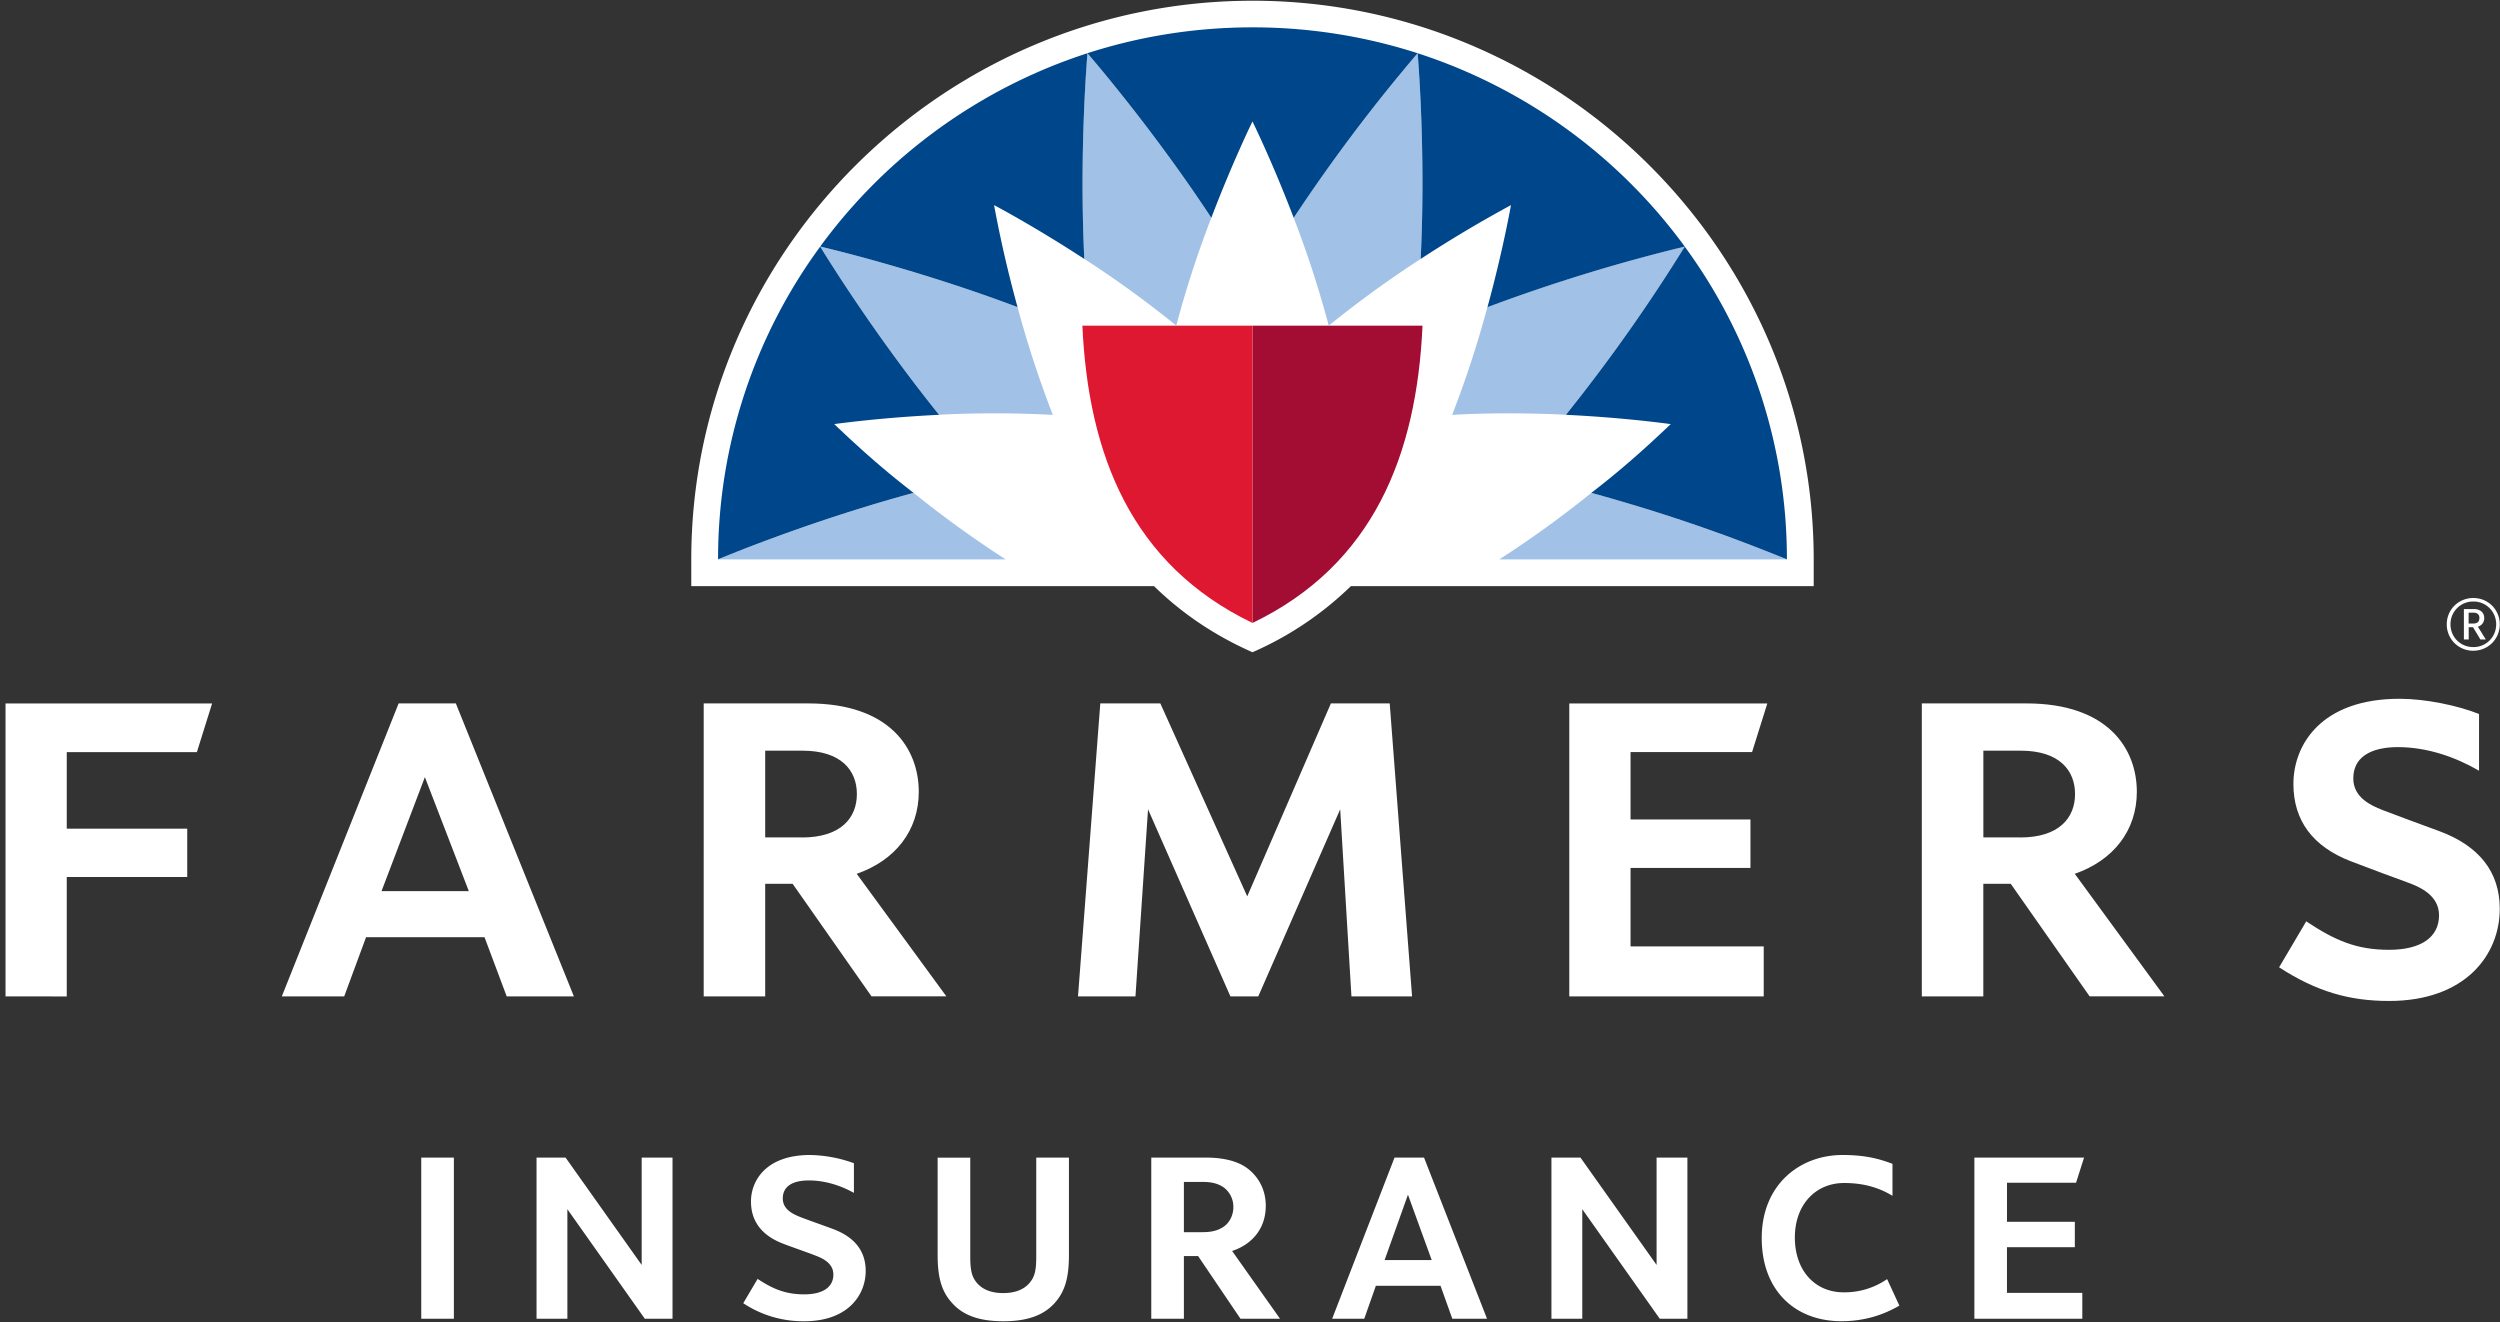
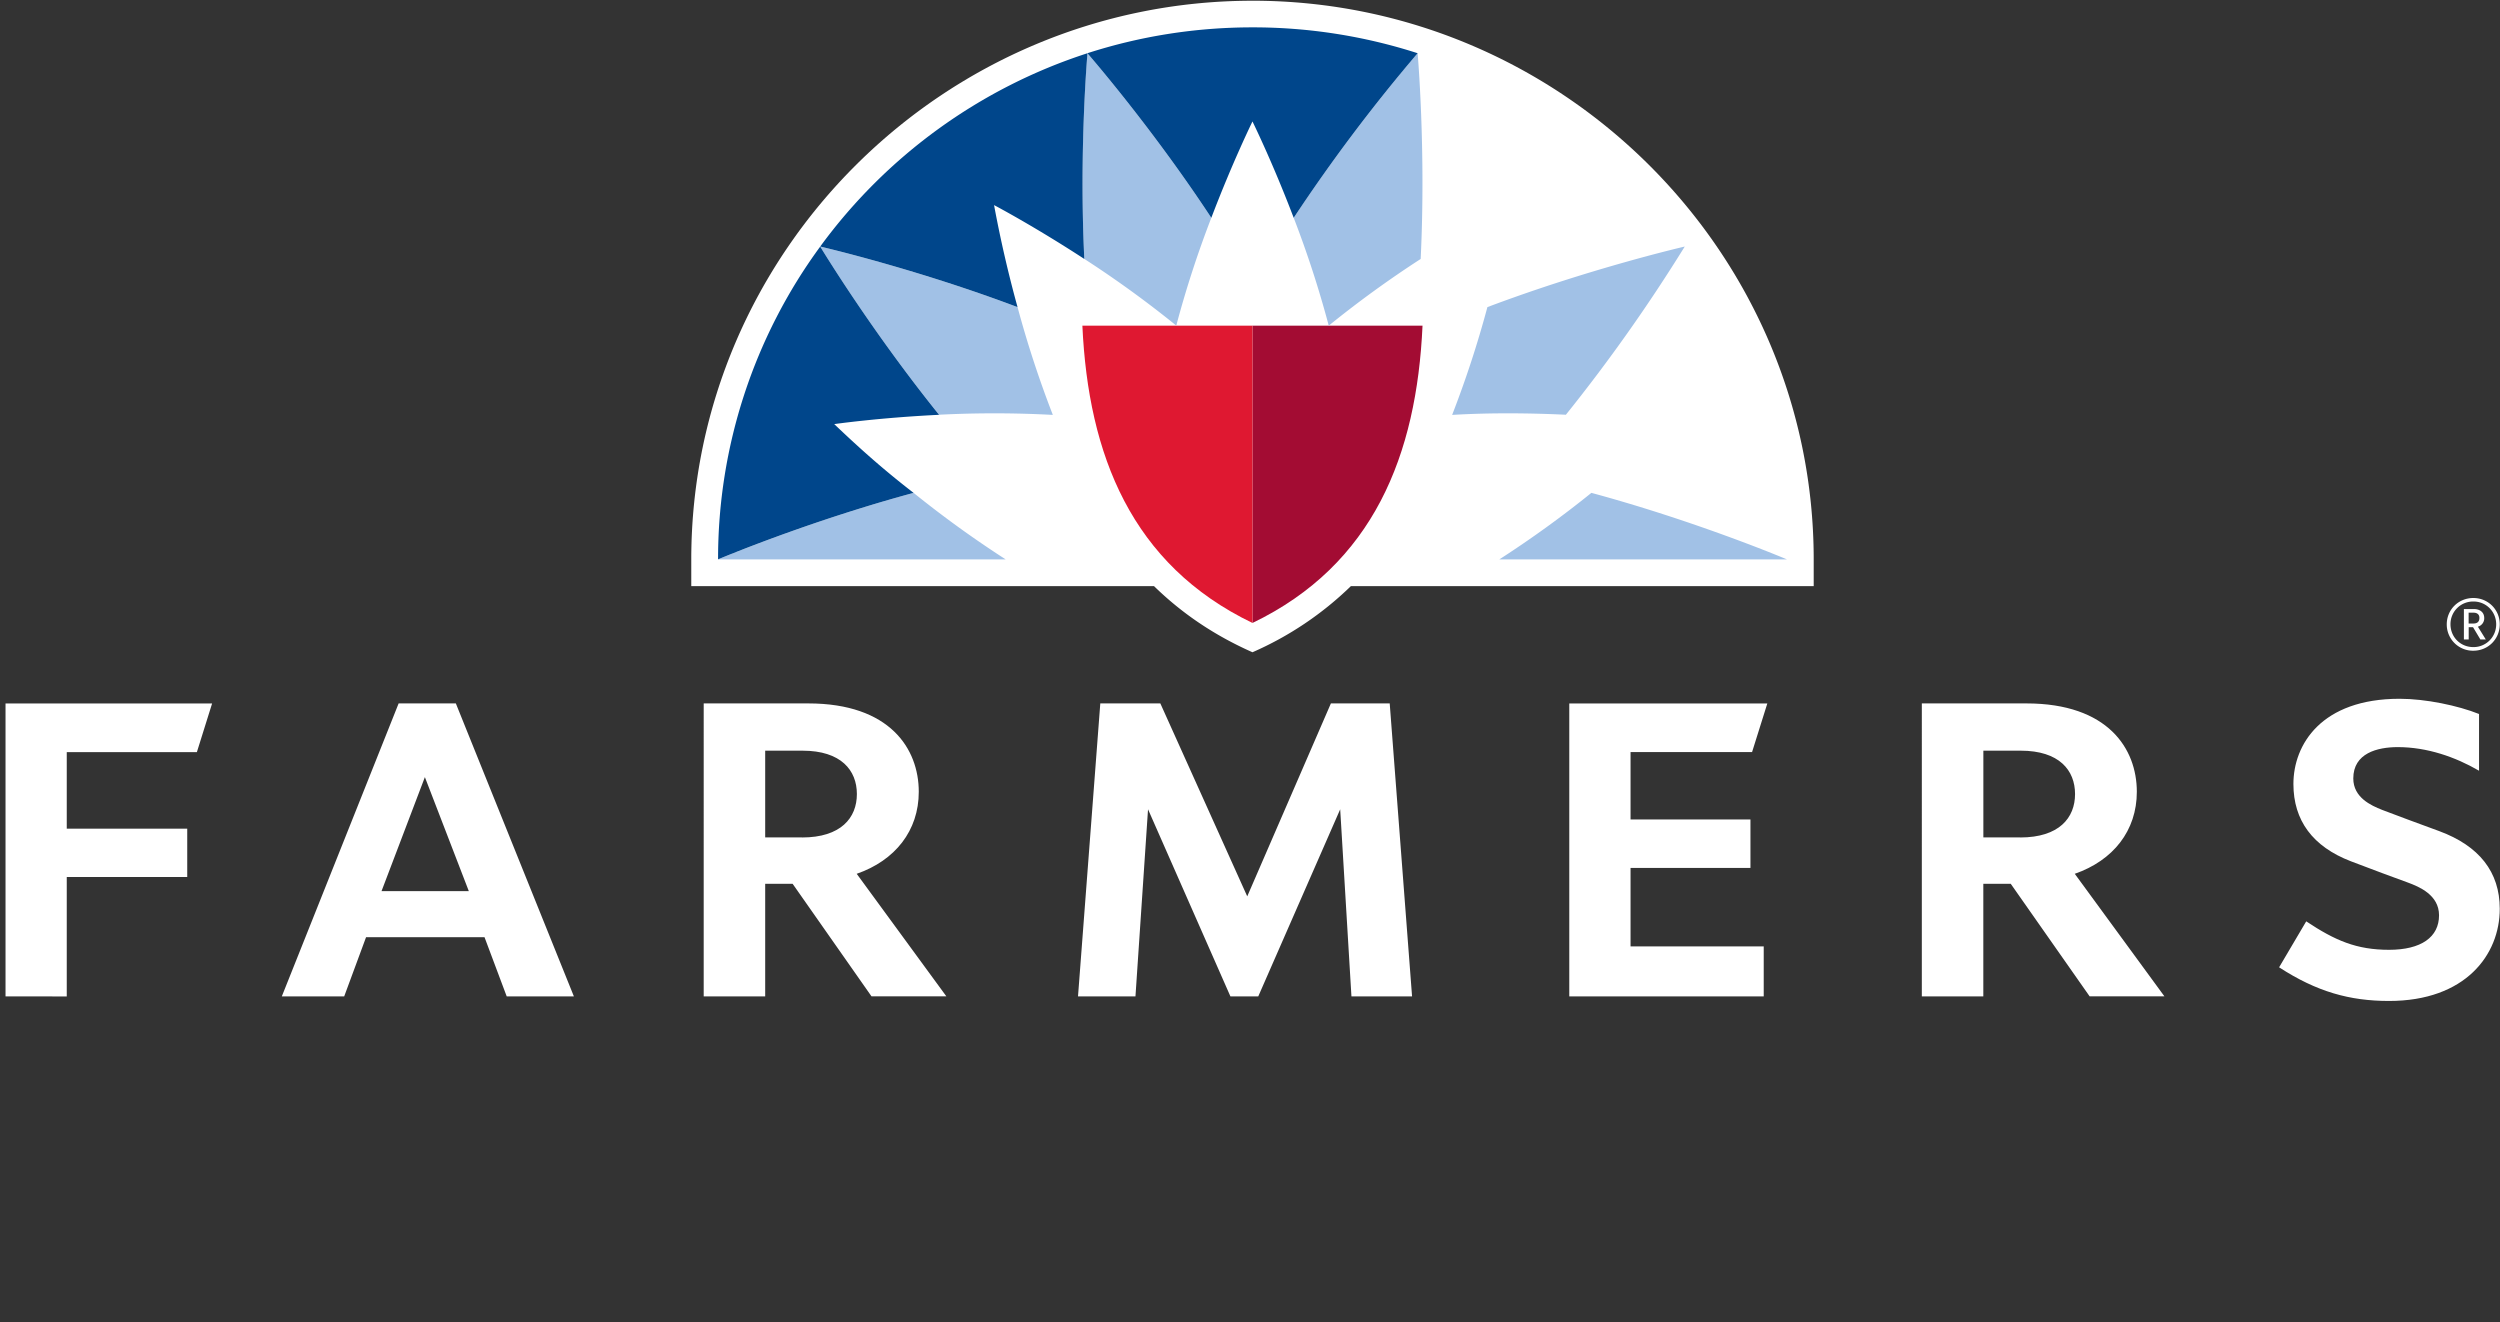
<svg xmlns="http://www.w3.org/2000/svg" width="104" height="55" viewBox="0 0 104 55">
  <rect x="0" y="0" width="104" height="55" fill="#333333" stroke="none" />
  <g fill="none" fill-rule="nonzero">
    <g fill="#FFF">
      <path d="M56.22 41.45l-.468-7.783-3.409 7.784h-1.157l-3.428-7.784-.523 7.784h-2.39l.927-12.189h2.498l3.615 8.026 3.48-8.026h2.447l.93 12.189zM.23 41.45V29.263h8.594l-.634 2.026H2.777v3.183h5.012v2.01H2.777v4.97zM65.282 41.45V29.263h8.239l-.635 2.023h-5.055v2.805h4.988v2.014h-4.988v3.266h5.54v2.08zM21.079 41.45l-.923-2.462h-4.928l-.91 2.463h-2.595l4.86-12.189h2.38l4.911 12.189H21.08zm-1.576-4.378l-1.828-4.744-1.804 4.744h3.632zM86.93 41.45l-3.283-4.684h-1.141v4.685h-2.558V29.262h4.35c3.398 0 4.594 1.887 4.594 3.676 0 1.619-.984 2.857-2.582 3.412l3.73 5.098h-3.11v.003zm-2.89-6.611c1.617 0 2.282-.816 2.282-1.806 0-.99-.658-1.805-2.262-1.805h-1.552v3.609h1.533v.002zM36.256 41.45l-3.283-4.684h-1.141v4.685h-2.558V29.262h4.35c3.398 0 4.597 1.887 4.597 3.676 0 1.619-.983 2.857-2.582 3.412l3.73 5.098h-3.113v.003zm-2.892-6.611c1.617 0 2.282-.816 2.282-1.806 0-.99-.658-1.805-2.263-1.805h-1.551v3.609h1.532v.002zM99.384 41.64c-1.64 0-3.01-.385-4.573-1.4l1.128-1.912c1.197.796 2.09 1.184 3.445 1.184 1.34 0 2.08-.529 2.08-1.435 0-.85-.829-1.191-1.305-1.366-.475-.174-1.585-.58-2.363-.882-1.588-.61-2.39-1.698-2.39-3.216 0-1.636 1.158-3.544 4.417-3.544 1.079 0 2.428.282 3.305.633v2.36c-.98-.57-2.16-.982-3.38-.982-.845 0-1.851.25-1.851 1.303 0 .796.742 1.126 1.194 1.306.504.198 1.626.607 2.377.884 1.667.615 2.522 1.703 2.522 3.234 0 1.91-1.424 3.833-4.606 3.833z" />
      <g>
-         <path d="M82.134 54.859v-6.703h4.563l-.334 1.047h-2.872v1.624h2.822v1.057H83.49v1.899h3.134v1.076zM17.524 54.859v-6.703h1.357v6.703h-1.357zM26.824 54.859l-3.221-4.556v4.556H22.32v-6.703h1.208l3.166 4.465v-4.465h1.283v6.703h-1.153zM69.046 54.859l-3.223-4.556v4.556H64.54v-6.703h1.208l3.166 4.465v-4.465h1.282v6.703h-1.15zM43.11 48.156h1.358V52.2c0 .897-.14 1.509-.603 2.016-.452.497-1.12.748-2.123.748-.992 0-1.67-.241-2.124-.748-.463-.495-.612-1.108-.612-2.004v-4.054h1.357v4.116c0 .581.065.844.279 1.098.225.263.58.42 1.088.42.516 0 .872-.157 1.097-.42.217-.254.281-.517.281-1.098v-4.118h.003zM51.604 54.859l-1.763-2.607h-.591v2.607h-1.357v-6.703h2.284c.69 0 1.304.136 1.725.454.441.338.754.866.754 1.552 0 .95-.572 1.605-1.4 1.878l1.993 2.819h-1.645zm-.706-5.469c-.238-.158-.495-.222-.872-.222h-.776v2.09h.764c.389 0 .646-.065.884-.223.237-.158.41-.464.41-.822a1.005 1.005 0 0 0-.41-.823zM33.698 48.048c-1.83 0-2.457 1.067-2.457 1.933 0 .98.636 1.487 1.326 1.752.182.075 1.056.38 1.325.486.27.105.776.296.776.803 0 .507-.41.823-1.217.823-.81 0-1.34-.253-1.934-.643l-.598 1.011a4.5 4.5 0 0 0 2.532.751c1.863 0 2.562-1.129 2.562-2.09 0-.75-.377-1.394-1.4-1.762-.195-.074-1.057-.38-1.304-.476-.248-.105-.745-.285-.745-.78 0-.495.39-.75 1.088-.75.618 0 1.268.181 1.871.518V48.39a5.584 5.584 0 0 0-1.825-.342zM76.65 48.048c-1.784 0-3.362 1.237-3.362 3.454 0 2.216 1.417 3.46 3.31 3.46.936 0 1.719-.244 2.416-.648l-.51-1.103a3.121 3.121 0 0 1-1.808.55c-1.196 0-2.03-.908-2.03-2.279 0-1.372.865-2.269 2.051-2.269.824 0 1.463.2 2.01.533v-1.33c-.58-.224-1.176-.368-2.077-.368zM60.416 54.859h1.444l-2.62-6.703h-1.228l-2.594 6.703h1.335l.483-1.37h2.69l.49 1.37zm-2.817-2.44l.972-2.72.988 2.72h-1.96z" />
-       </g>
+         </g>
    </g>
    <path fill="#FFF" d="M52.103.031C39.29.031 28.757 10.46 28.757 23.275v1.107h19.249c1.136 1.11 2.48 2.035 4.097 2.752a13.79 13.79 0 0 0 4.095-2.752H75.45v-1.107C75.45 10.457 64.917.03 52.103.03z" />
    <path fill="#A30C33" d="M52.103 25.915c5.035-2.423 6.831-6.995 7.074-12.366h-7.074v12.366z" />
    <path fill="#DF1831" d="M52.103 25.915c-5.034-2.423-6.83-6.995-7.076-12.366h7.076v12.366z" />
    <g>
      <path fill="#A1C1E6" d="M45.236 2.214s2.654 3.042 5.155 6.847a43.069 43.069 0 0 0-1.458 4.483 44.332 44.332 0 0 0-3.826-2.774c-.224-4.567.13-8.556.13-8.556zm10.04 11.333a44.313 44.313 0 0 1 3.824-2.774c.223-4.57-.127-8.559-.127-8.559s-2.654 3.042-5.155 6.847a43.306 43.306 0 0 1 1.458 4.486zm5.133 3.713c1.65-.098 3.3-.074 4.732-.007a70.174 70.174 0 0 0 4.945-6.997s-3.949.911-8.21 2.52a43.42 43.42 0 0 1-1.467 4.484zm-16.611 0a44.007 44.007 0 0 1-1.468-4.483c-4.263-1.61-8.21-2.52-8.21-2.52s2.069 3.433 4.946 6.996a45.297 45.297 0 0 1 4.732.007zm30.537 6.01s-3.7-1.567-8.133-2.767a44.45 44.45 0 0 1-3.828 2.767h11.96zm-32.5 0a44.408 44.408 0 0 1-3.83-2.767c-4.434 1.2-8.133 2.767-8.133 2.767h11.963z" />
      <g fill="#00468B">
-         <path d="M74.335 23.27a21.95 21.95 0 0 0-4.25-13.011 70.492 70.492 0 0 1-4.944 6.997c2.514.122 4.361.387 4.361.387-1.148 1.093-2.099 1.93-3.302 2.86a70.676 70.676 0 0 1 8.135 2.767zM70.086 10.256a22.284 22.284 0 0 0-11.113-8.042s.35 3.989.127 8.559a52.71 52.71 0 0 1 3.756-2.24s-.317 1.826-.977 4.244a72.043 72.043 0 0 1 8.207-2.52z" />
        <path d="M45.236 2.214s2.654 3.042 5.155 6.847c.886-2.327 1.712-4.008 1.712-4.008s.829 1.68 1.715 4.008a70.944 70.944 0 0 1 5.155-6.847 22.332 22.332 0 0 0-6.87-1.076c-2.397 0-4.705.378-6.867 1.076zM34.12 10.259a21.956 21.956 0 0 0-4.248 13.01s3.699-1.566 8.132-2.766c-1.203-.93-2.152-1.767-3.3-2.86 0 0 1.847-.265 4.362-.387-2.875-3.566-4.943-6.995-4.945-6.997z" />
        <path d="M34.12 10.256s3.947.911 8.21 2.52a50.717 50.717 0 0 1-.977-4.244s1.647.866 3.754 2.24c-.221-4.569.132-8.558.132-8.558a22.275 22.275 0 0 0-11.118 8.042z" />
      </g>
    </g>
    <path fill="#FFF" d="M102.89 27.07a1.092 1.092 0 0 1-1.105-1.096c0-.617.49-1.097 1.105-1.097s1.1.483 1.1 1.095c0 .615-.485 1.098-1.1 1.098zm0-2.047a.94.94 0 0 0-.95.947c0 .533.415.949.95.949a.941.941 0 0 0 .951-.95.94.94 0 0 0-.95-.946zm.293 1.578l-.305-.51h-.18v.51h-.2v-1.265h.412c.233 0 .434.117.434.375a.359.359 0 0 1-.264.359l.33.533h-.227v-.002zm-.288-1.114h-.2v.451h.2c.154 0 .248-.071.248-.23.004-.147-.097-.221-.248-.221z" />
  </g>
</svg>